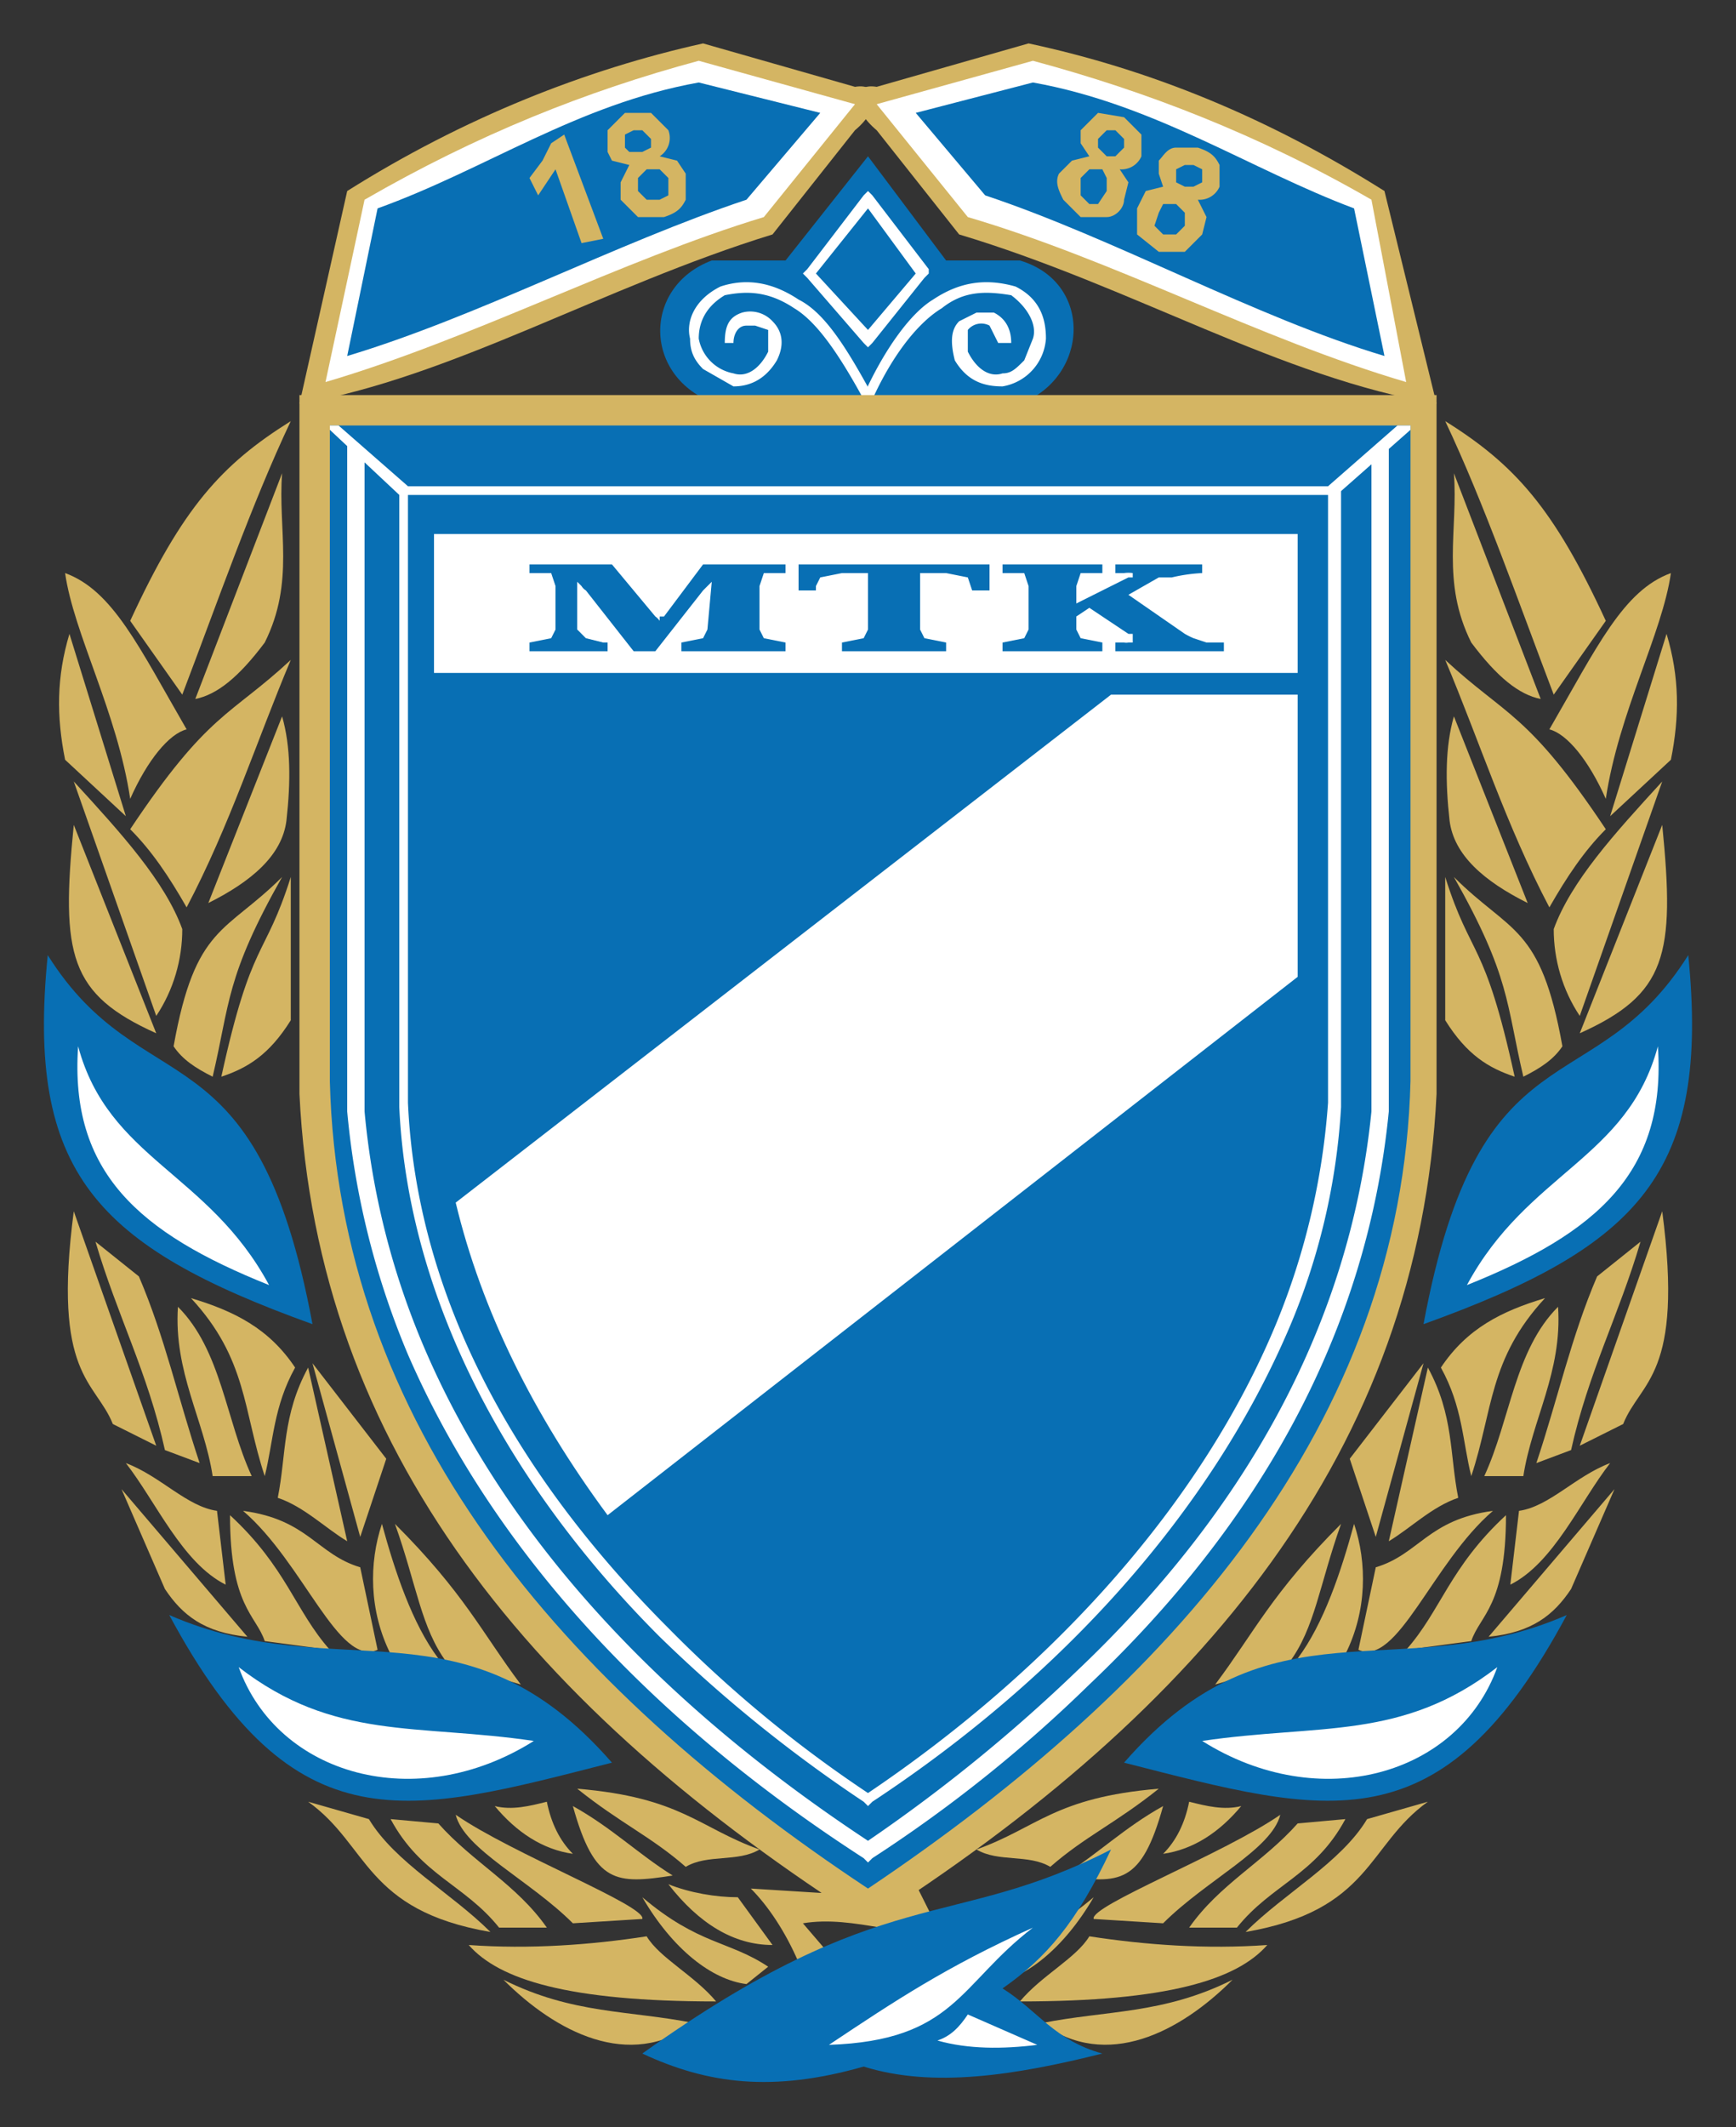
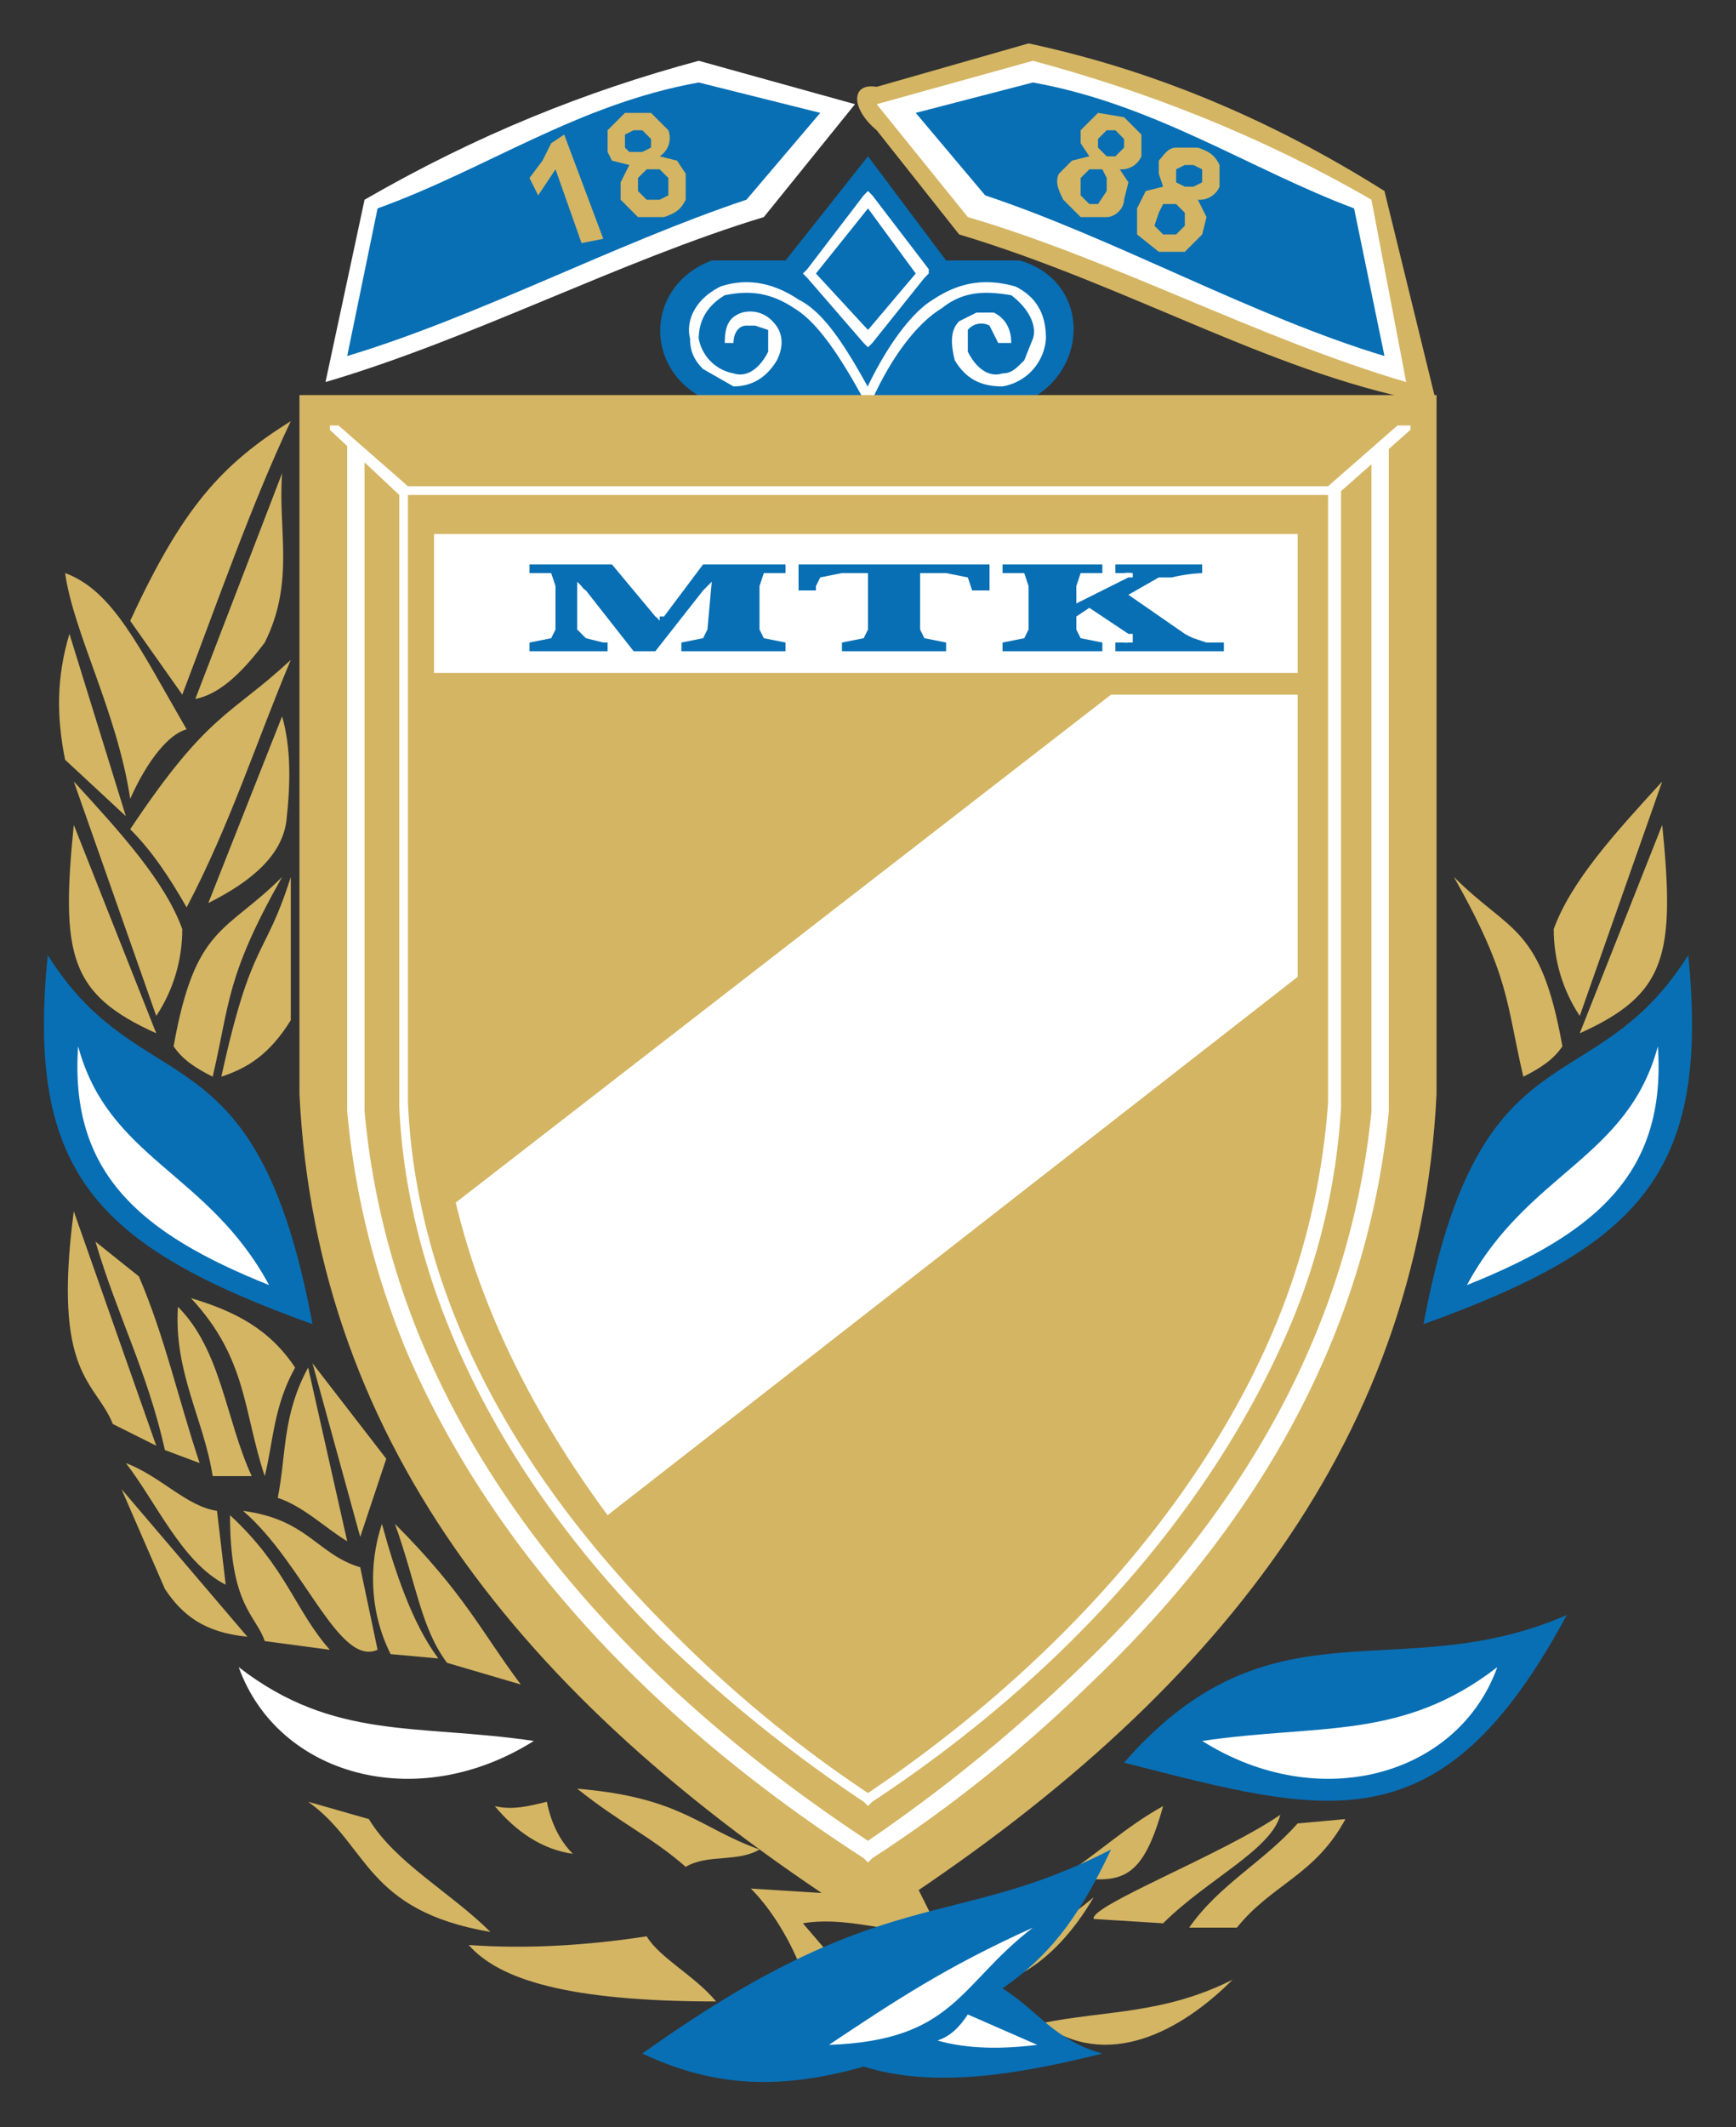
<svg xmlns="http://www.w3.org/2000/svg" height="490" width="400">
  <rect width="100%" height="100%" fill="#333333" stroke="none" />
  <g fill-rule="evenodd">
    <path d="M11 220c-5 50 11 67 61 85-13-70-39-50-61-85" fill="#086fb4" />
    <path d="M18 241c-2 29 14 43 44 55-14-26-37-29-44-55" fill="#fff" />
    <path d="M17 190c-3 30-1 39 19 48zM17 180l19 54c4-6 6-13 6-20-4-11-14-22-25-34M65 202c-13 23-12 29-16 46-4-2-7-4-9-7 5-28 12-26 25-39" fill="#d4b563" />
    <path d="M67 202c-6 19-9 14-16 46 6-2 11-5 16-13zM30 191c5 5 9 11 13 18 10-19 16-38 24-57-14 13-19 12-37 39M48 208l17-43c2 7 2 15 1 24-1 8-8 14-18 19M30 184c4-9 9-15 13-16-11-19-17-32-28-36 2 14 12 32 15 52M16 146l13 42-14-13c-2-10-2-19 1-29M42 160c8-21 16-44 25-63-16 10-25 20-37 46l12 17M65 109l-20 52c5-1 10-5 16-13 7-14 3-26 4-39M72 314l17 22-6 18zM71 315l9 40c-5-3-10-8-16-10 2-10 1-19 7-30M44 299c13 14 12 26 17 41 2-8 2-16 7-25-6-9-14-13-24-16M41 301c10 10 11 26 17 39h-9c-2-13-9-24-8-39M22 286l10 8c6 14 9 28 14 43l-8-3c-4-18-11-31-16-48M17 279l19 54-10-5c-4-10-14-11-9-49M29 337c8 3 14 10 21 11l2 17c-10-5-16-19-23-28M53 349c13 12 15 22 23 31l-15-2c-2-6-8-8-8-29M28 343l29 34c-10-1-15-5-19-11zM56 348c15 2 17 10 27 13l4 19c-9 4-17-20-31-32M91 351c16 16 20 25 29 37l-17-5c-6-8-7-18-12-32M88 351c3 11 7 23 13 31l-11-1c-5-10-5-21-2-30M133 412c24 2 28 9 42 14-5 3-12 1-17 4-8-7-15-10-25-18M71 415l14 4c6 10 19 17 28 26-29-5-28-20-42-30M114 416c4 1 8 0 12-1 1 5 3 9 6 12-7-1-13-5-18-11M165 461c-5-6-13-10-16-15-13 2-27 3-41 2 7 8 23 13 57 13" fill="#d4b563" />
-     <path d="M116 456c12 12 29 21 44 10-15-3-28-2-44-10M126 444h-11c-8-10-18-12-25-25l11 1c8 9 18 14 25 24M105 418c2 8 17 15 27 25l16-1c1-3-30-15-43-24M132 416c5 18 10 18 23 16-8-5-14-11-23-16M177 453c-9-6-16-5-29-16 7 12 16 19 24 20zM154 434c5 2 11 3 16 3l8 11c-9 0-17-5-24-14" fill="#d4b563" />
    <path d="M389 220c5 50-11 67-61 85 13-70 39-50 61-85" fill="#086fb4" />
    <path d="M382 241c2 29-14 43-44 55 14-26 37-29 44-55" fill="#fff" />
    <path d="M383 190c3 30 1 39-19 48zM383 180l-19 54c-4-6-6-13-6-20 4-11 14-22 25-34M335 202c13 23 12 29 16 46 4-2 7-4 9-7-5-28-12-26-25-39" fill="#d4b563" />
-     <path d="M333 202c6 19 9 14 16 46-6-2-11-5-16-13zM370 191c-5 5-9 11-13 18-10-19-16-38-24-57 14 13 19 12 37 39M352 208l-17-43c-2 7-2 15-1 24 1 8 8 14 18 19M370 184c-4-9-9-15-13-16 11-19 17-32 28-36-2 14-12 32-15 52M384 146l-13 42 14-13c2-10 2-19-1-29M358 160c-8-21-16-44-25-63 16 10 25 20 37 46l-12 17M335 109l20 52c-5-1-10-5-16-13-7-14-3-26-4-39M328 314l-17 22 6 18zM329 315l-9 40c5-3 10-8 16-10-2-10-1-19-7-30M356 299c-13 14-12 26-17 41-2-8-2-16-7-25 6-9 14-13 24-16M359 301c-10 10-11 26-17 39h9c2-13 9-24 8-39M378 286l-10 8c-6 14-9 28-14 43l8-3c4-18 11-31 16-48M383 279l-19 54 10-5c4-10 14-11 9-49M371 337c-8 3-14 10-21 11l-2 17c10-5 16-19 23-28M347 349c-13 12-15 22-23 31l15-2c2-6 8-8 8-29M372 343l-29 34c10-1 15-5 19-11zM344 348c-15 2-17 10-27 13l-4 19c9 4 17-20 31-32M309 351c-16 16-20 25-29 37l17-5c6-8 7-18 12-32M312 351c-3 11-7 23-13 31l11-1c5-10 5-21 2-30M267 412c-24 2-28 9-42 14 5 3 12 1 17 4 8-7 15-10 25-18M329 415l-14 4c-6 10-19 17-28 26 29-5 28-20 42-30M286 416c-4 1-8 0-12-1-1 5-3 9-6 12 7-1 13-5 18-11M235 461c5-6 13-10 16-15 13 2 27 3 41 2-7 8-23 13-57 13" fill="#d4b563" />
    <path d="M284 456c-12 12-29 21-44 10 15-3 28-2 44-10M274 444h11c8-10 18-12 25-25l-11 1c-8 9-18 14-25 24M295 418c-2 8-17 15-27 25l-16-1c-1-3 30-15 43-24M268 416c-5 18-10 18-23 16 8-5 14-11 23-16M223 453c9-6 16-5 29-16-7 12-16 19-24 20zM246 434c-5 2-11 3-16 3l-8 11c9 0 17-5 24-14M189 436l-16-1c4 4 8 10 11 17l7-2-6-7c6-1 12 0 18 1l12-2-4-8z" fill="#d4b563" />
    <path d="M148 473c56-40 71-28 108-47-8 17-15 25-25 32 8 5 12 12 23 15-20 5-39 8-55 3-21 6-36 4-51-3" fill="#086fb4" />
    <path d="M191 471c29-1 30-14 47-27-20 9-32 17-47 27M216 470c3-1 5-3 7-6l16 7c-8 1-16 1-23-1" fill="#fff" />
-     <path d="M197 20l-35-10c-27 6-55 17-82 34L69 93c35-6 70-27 109-39l19-24c6-5 6-11 0-10" fill="#d4b563" />
    <path d="M202 20l35-10c28 6 55 17 82 34l12 49c-36-6-70-27-110-39l-19-24c-6-5-6-11 0-10" fill="#d4b563" />
    <path d="M84 46c26-15 51-25 77-32l36 10-21 26c-33 10-67 28-101 38zM316 46c-26-15-52-25-78-32l-36 10 21 26c34 10 67 28 101 38z" fill="#fff" />
    <path d="M87 48l-7 34c30-9 62-26 92-36l17-20-28-7c-28 5-49 20-74 29M312 48l7 34c-30-9-62-27-92-37l-16-19 27-7c28 5 50 20 74 29" fill="#086fb4" />
    <path d="M139 55l-5 1-6-17-4 6-2-4 3-4 2-4 3-2zm6-17l-4-1-1-2v-5l4-4h6l4 4a5 5 0 01-2 6l4 1 2 3v6c-1 2-2 3-5 4h-6l-4-4v-4l2-4zm-1-4l1 1h3l2-1v-2l-2-2h-2l-2 1v3zm3 10l2 2h3l2-1v-4l-2-2h-3l-2 2v3zM251 36l-2-3v-3l4-4 6 1 4 4v5a5 5 0 01-5 3l2 3-1 4c0 2-2 4-4 4h-6l-4-4c-1-2-2-4-1-6l3-3 4-1zm2-4v2l2 2h2l2-2v-2l-2-2h-2l-2 2zm-4 9v4l2 2h2l2-3v-3l-1-2h-3l-2 2zm19 2l-1-3v-3c1-1 2-3 4-3h5c3 1 4 2 5 4v5a5 5 0 01-5 3l2 4-1 4-4 4h-6l-5-4v-6l2-4 4-1zm3-4v3l2 1h2l2-1v-3l-2-1h-2l-2 1zm-4 10l-1 3 2 2h3l2-2v-3l-2-2h-3l-1 2z" fill="#d4b563" />
    <path d="M200 36l-19 24h-17c-16 6-16 27 1 33h70c16-6 17-28 0-33h-17z" fill="#086fb4" />
  </g>
  <path d="M200 48l-12 15 12 13 11-13zm-14 14l13-17 1-1 1 1 13 17v1l-1 1-12 15-1 1-1-1-13-15-1-1zM199 92c-6-11-11-18-16-21-6-4-11-4-16-3-5 3-6 7-6 10a10 10 0 008 8c3 1 6-1 8-5v-5l-3-1h-2c-2 0-3 2-3 4h-2c0-4 1-6 4-7a7 7 0 017 2c2 2 3 5 1 9-3 5-7 6-10 6l-7-4c-2-2-3-4-3-7-1-4 1-9 7-12 6-2 12-1 18 3 6 3 11 11 17 22z" fill="#fff" />
  <path d="M199 91c5-11 11-19 16-22 6-4 12-5 19-3 6 3 7 8 7 12a12 12 0 01-10 11c-4 0-8-1-11-6-1-4-1-7 1-9l4-2h4c2 1 4 3 4 7h-3l-2-4a4 4 0 00-5 1v5c2 4 5 6 8 5 2 0 3-1 5-3l2-5c1-3-1-7-5-10-6-1-11-1-16 3-5 3-11 10-16 21z" fill="#fff" />
-   <path d="M39 372c29 54 55 46 102 34-34-39-63-17-102-34" fill="#086fb4" fill-rule="evenodd" />
  <path d="M55 384c9 25 41 34 68 17-27-4-46 0-68-17" fill="#fff" fill-rule="evenodd" />
  <path d="M361 372c-29 54-55 46-102 34 34-39 63-17 102-34" fill="#086fb4" fill-rule="evenodd" />
  <path d="M345 384c-9 25-41 34-68 17 27-4 46 0 68-17" fill="#fff" fill-rule="evenodd" />
  <path d="M69 91h262v161c-4 82-54 142-131 191-77-49-127-109-131-191z" fill="#d4b563" fill-rule="evenodd" />
-   <path d="M76 98h249v151c-2 79-55 139-125 186-71-47-122-107-124-186z" fill="#086fb4" fill-rule="evenodd" />
  <path d="M93 112h216v143a152 152 0 01-12 51c-18 42-52 80-96 109l-1 1-1-1a325 325 0 01-47-38c-35-35-58-78-60-122V112zm213 2H94v140c2 45 25 86 60 121a289 289 0 0046 38c43-29 77-67 94-108a164 164 0 0012-51z" fill="#fff" />
  <path d="M84 104v152a180 180 0 0014 55c19 44 55 82 102 113a372 372 0 0048-39c38-36 63-79 68-129V104h4v152c-5 51-30 95-69 132a322 322 0 01-50 40l-1 1-1-1c-48-31-85-70-105-116a188 188 0 01-14-56V104z" fill="#fff" />
  <path d="M76 98v1l16 15 2-2-16-14zM322 98l-16 14 2 2 17-15v-1z" fill="#fff" />
  <path d="M100 155h199v-32H100zM256 160h43v65L140 349c-17-23-29-47-35-72z" fill="#fff" fill-rule="evenodd" />
  <path d="M151 142a4 4 0 011 1v-1h1l9-12h19v2h-5l-1 3v10l1 2 5 1v2h-24v-2l5-1 1-2 1-11-1 1-1 1-11 14h-5l-11-14a3 3 0 01-1-1l-1-1v11l2 2 4 1h1v2h-18v-2l5-1 1-2v-10l-1-3h-5v-2h19zm77-6h-4l-1-3-5-1h-6v13l1 2 5 1v2h-24v-2l5-1 1-2v-13h-6l-5 1-1 2v1h-4v-6h44zm49-4a38 38 0 00-7 1h-3l-7 4 13 9a20 20 0 002 1l3 1h4v2h-25v-2h2a3 3 0 001 0h1v-1-1h-1l-9-6-3 2v3l1 2 5 1v2h-23v-2l5-1 1-2v-10l-1-3h-5v-2h23v2h-5l-1 3v4l12-6h1v-1a7 7 0 00-2 0h-2v-2h20z" fill="#086fb4" fill-rule="evenodd" />
  <path d="M318 105h2v-3h-2zM80 105h2v-3h-2z" fill="#fff" fill-rule="evenodd" />
</svg>